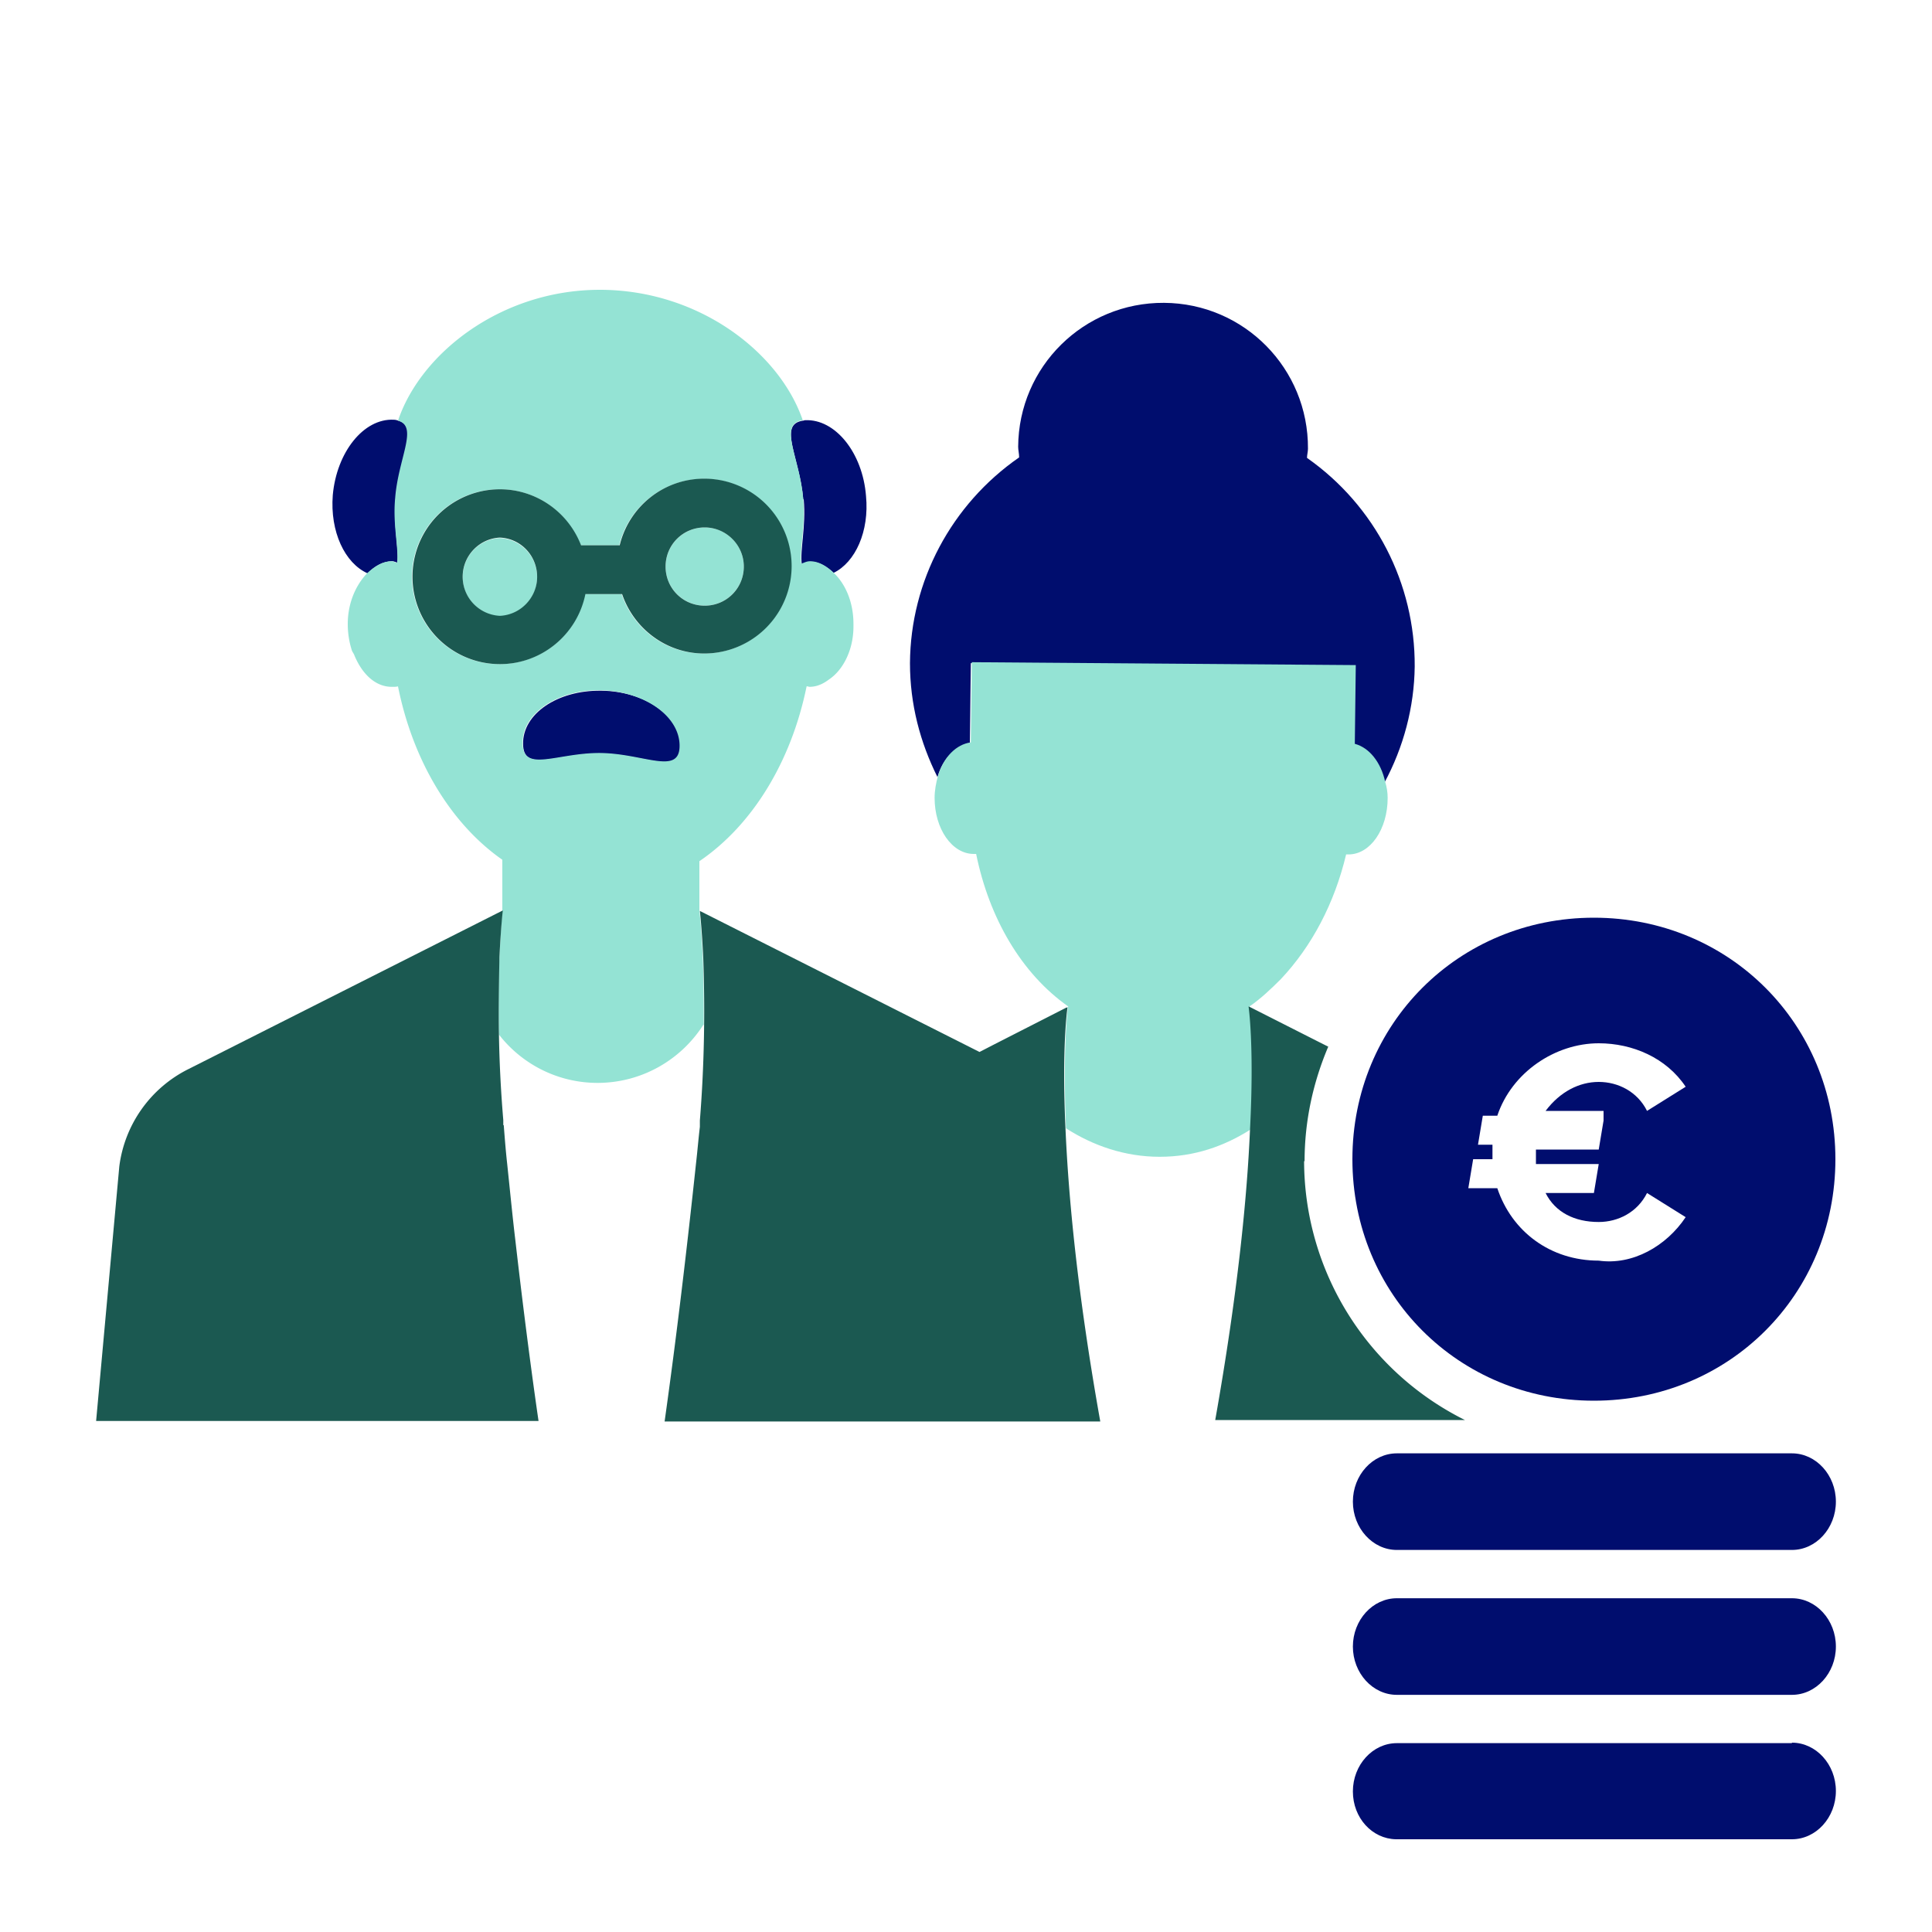
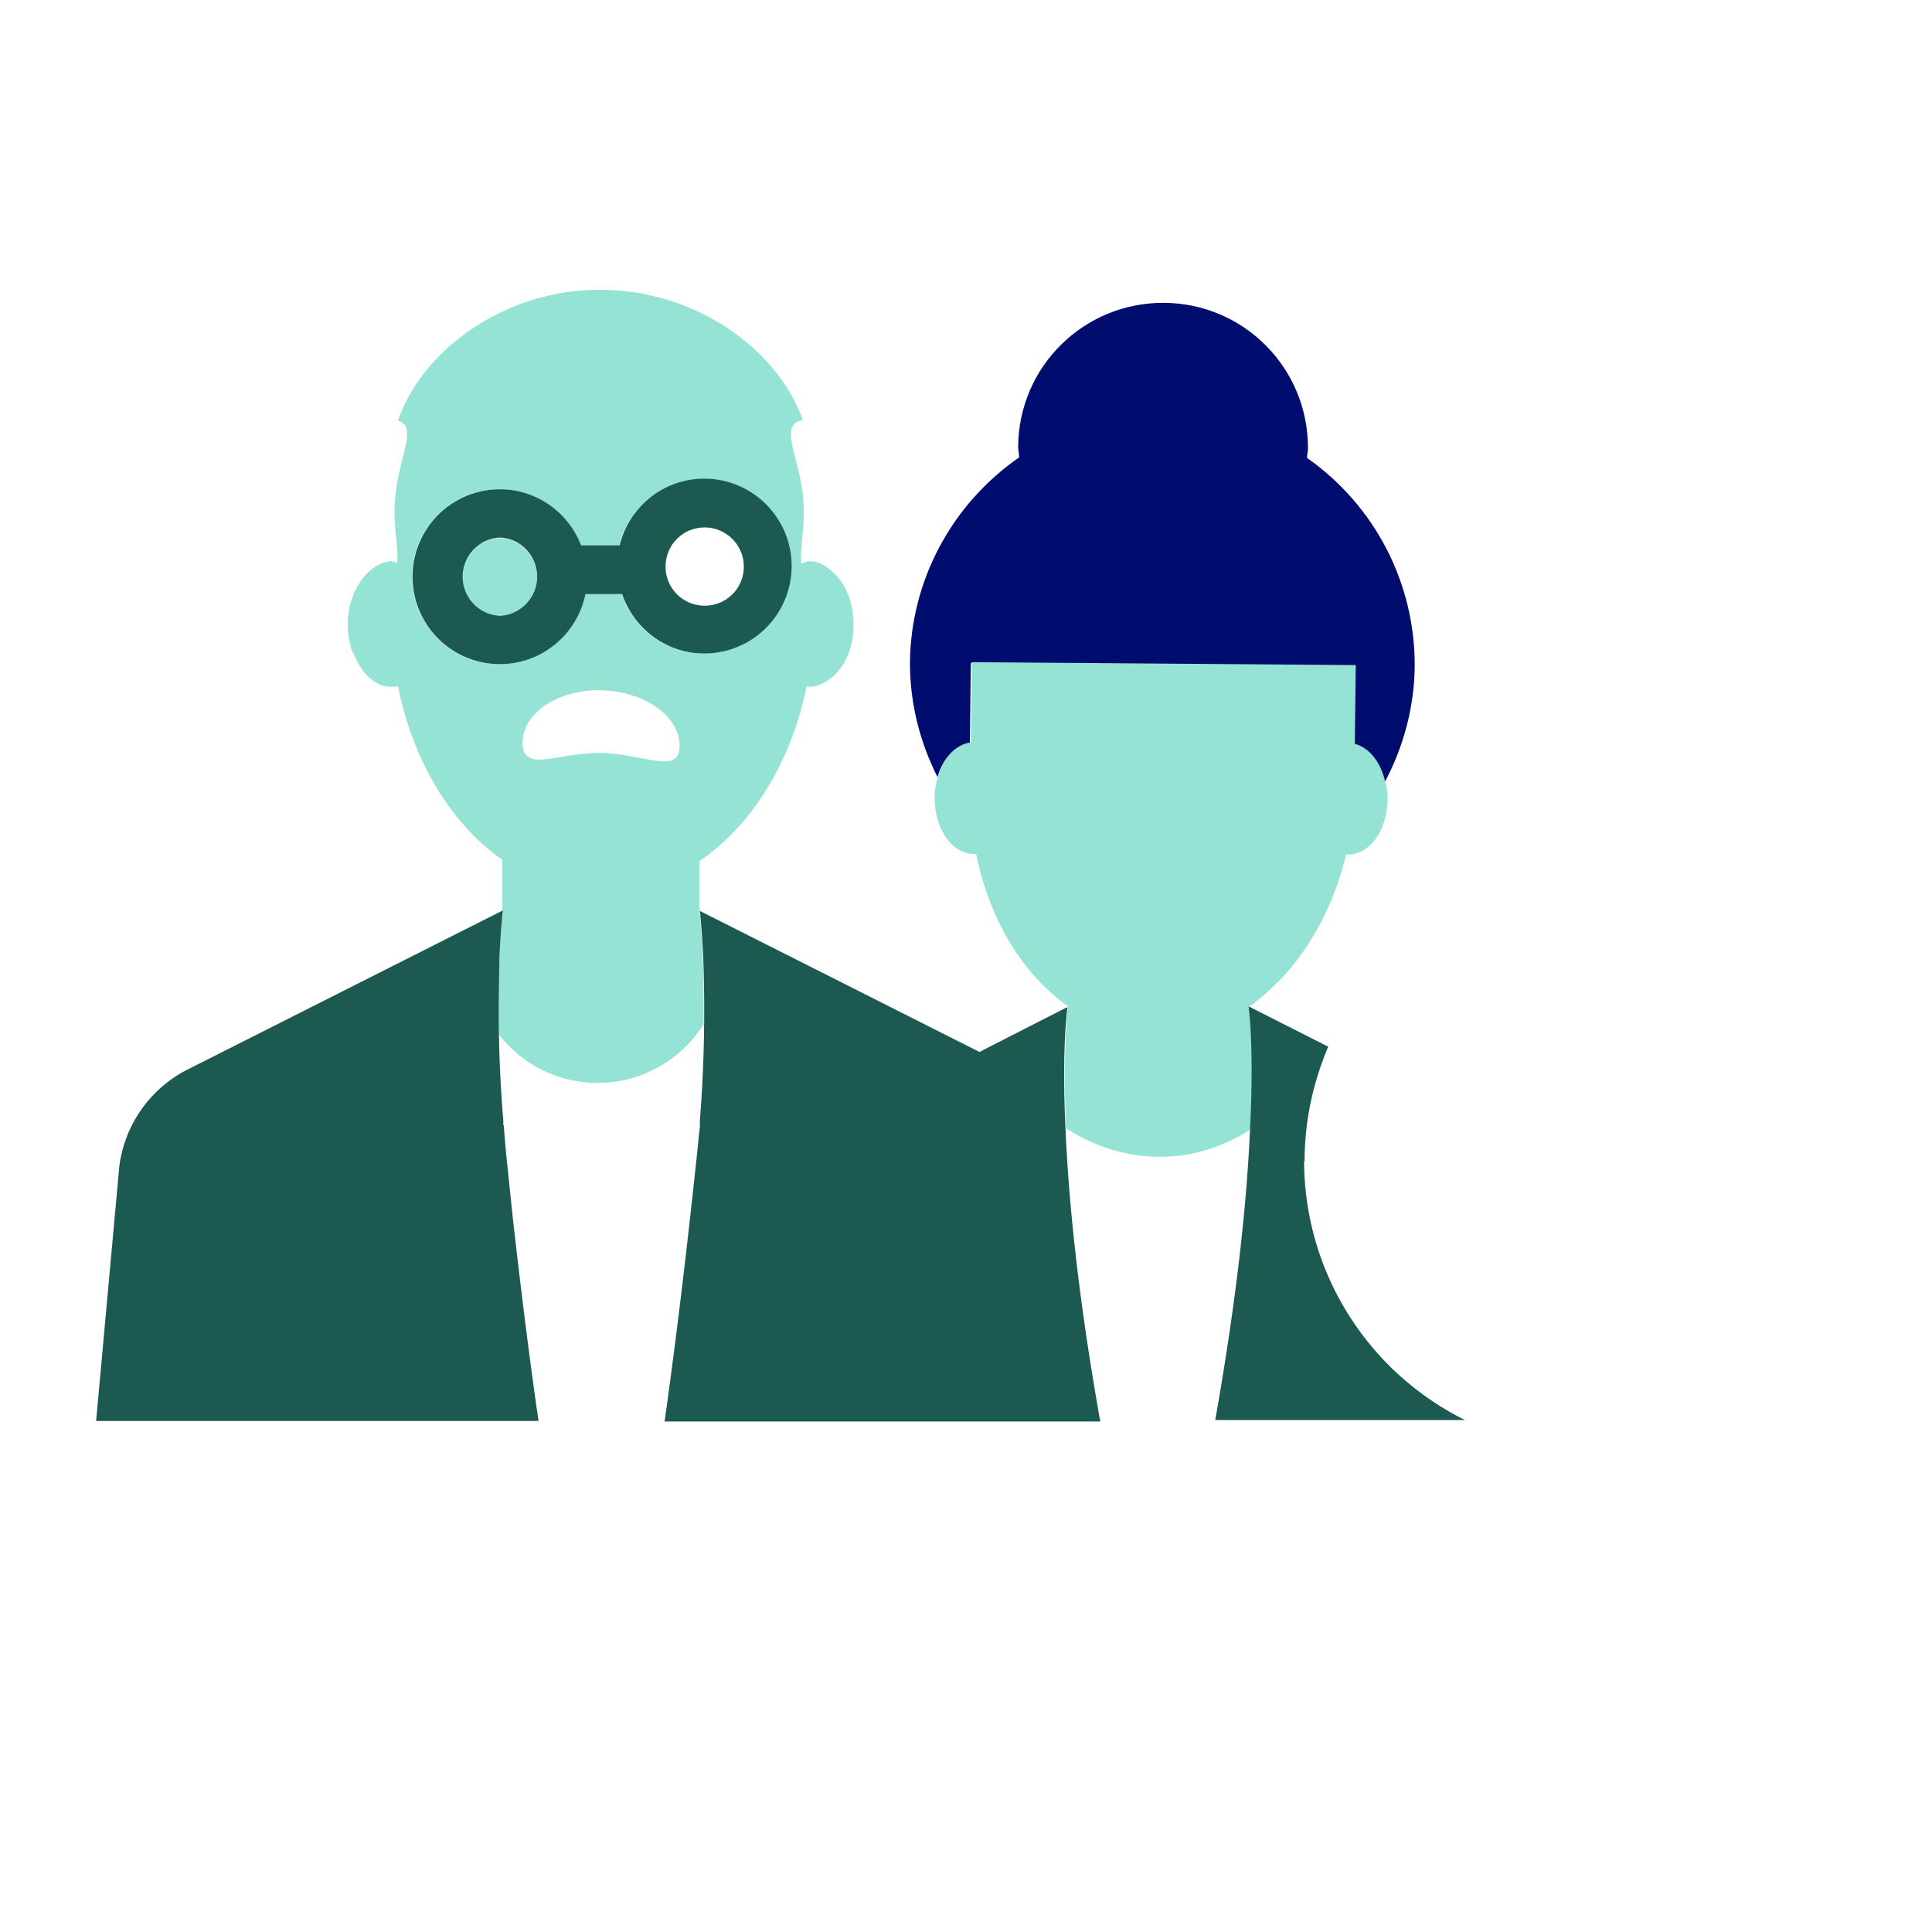
<svg xmlns="http://www.w3.org/2000/svg" data-name="Calque 1" viewBox="0 0 40 40" focusable="false" aria-hidden="true">
  <path d="M0 0h40v40H0z" fill="none" />
-   <path d="M37.1 36.09h-8.18c-.5 0-.91.45-.91 1s.4.98.89.99h8.2c.5 0 .91-.45.91-1s-.41-1-.91-1Zm0-3h-8.18c-.5 0-.91.45-.91 1s.41 1 .91 1h8.18c.5 0 .91-.45.91-1s-.41-1-.91-1m0-3h-8.18c-.5 0-.91.45-.91 1s.41 1 .91 1h8.18c.5 0 .91-.45.91-1s-.41-1-.91-1" fill="#000d6e" />
-   <circle cx="14.59" cy="11.73" r=".81" fill="#94e3d4" />
  <path d="M10.35 11.14c-.45.02-.79.4-.77.85.02.41.35.75.77.77.45-.02.79-.4.77-.85a.81.81 0 0 0-.77-.77" fill="#94e3d4" />
-   <path d="M8.23 11.65c.03-.29-.09-.77-.04-1.32.07-.83.5-1.5.06-1.62-.03-.01-.06-.02-.1-.02-.62-.03-1.18.67-1.26 1.56-.06.76.25 1.41.72 1.62.15-.15.32-.25.51-.25.04 0 .07.02.11.03m4.21 2.65c-.9-.01-1.62.48-1.61 1.1 0 .62.72.19 1.62.2.9.02 1.64.47 1.64-.15s-.74-1.14-1.64-1.15Zm4.2-3.96c.05.56-.08 1.05-.04 1.34.06-.02.12-.05.18-.05.18 0 .34.1.48.23.45-.22.74-.86.67-1.59-.07-.9-.64-1.6-1.26-1.57-.02 0-.03.01-.05.01-.52.08-.06.76.01 1.63Z" fill="#000d6e" />
  <path d="M10.33 21.42c.49.63 1.24 1 2.04 1 .92 0 1.73-.48 2.19-1.2h.01c0-.47 0-.93-.02-1.4-.03-.62-.07-.97-.07-.97v-1.02c1.09-.74 1.9-2.05 2.22-3.62h.02s.03.01.04.01c.15 0 .28-.06.4-.15.3-.2.51-.62.51-1.1v-.05c0-.46-.17-.84-.42-1.07-.14-.13-.3-.23-.48-.23-.07 0-.12.03-.18.05-.04-.29.09-.78.04-1.34-.07-.86-.53-1.55-.01-1.63-.48-1.4-2.14-2.69-4.18-2.7h-.02c-2.04 0-3.71 1.31-4.18 2.71.43.12 0 .78-.06 1.62-.05.54.08 1.03.04 1.32-.04 0-.07-.03-.11-.03-.19 0-.36.11-.51.25-.23.24-.4.61-.4 1.05 0 .19.03.37.08.53.01.04.03.06.05.1.16.4.44.67.78.67h.03c.03 0 .07 0 .1-.01.31 1.55 1.1 2.85 2.16 3.59v1.06s-.03.35-.06.97c-.02.41-.02.96-.01 1.6Zm2.11-5.83c-.9-.01-1.61.42-1.62-.2s.72-1.11 1.61-1.1c.9.02 1.64.53 1.64 1.15s-.74.16-1.64.15Zm-2.1-1.84a1.81 1.81 0 1 1 0-3.62c.77 0 1.42.48 1.68 1.16h.8a1.806 1.806 0 0 1 3.56.43c0 1-.81 1.81-1.81 1.81-.8 0-1.46-.52-1.7-1.23h-.76a1.81 1.81 0 0 1-1.77 1.45" fill="#94e3d4" />
  <path d="M12.12 12.3h.76c.24.71.91 1.23 1.7 1.23a1.81 1.81 0 1 0 0-3.62c-.85 0-1.56.59-1.75 1.38h-.8c-.27-.7-.94-1.16-1.68-1.16a1.81 1.81 0 1 0 0 3.62c.86 0 1.6-.61 1.77-1.45m2.47-1.38c.44 0 .81.36.81.81s-.36.81-.81.81-.81-.36-.81-.81.36-.81.81-.81m-4.24 1.83a.81.81 0 0 1-.77-.85c.02-.41.35-.75.77-.77.45.02.79.4.77.85-.02.41-.35.75-.77.77m.07 10.54v-.1q-.075-.885-.09-1.77c-.01-.53 0-1.06.01-1.6.03-.62.07-.97.07-.97l-.1.05-6.42 3.24a2.62 2.62 0 0 0-1.42 2.01l-.48 5.27h9.16s-.22-1.47-.48-3.74c-.06-.5-.11-1.02-.17-1.59-.03-.27-.05-.53-.07-.79Z" fill="#1b5951" />
-   <path d="m20.08 15.39.02-1.66 7.95.06-.02 1.63c.3.08.54.38.63.79.4-.74.62-1.57.63-2.41.01-1.72-.82-3.33-2.23-4.32 0-.06.02-.13.02-.19.01-1.66-1.32-3.01-2.98-3.02s-3.01 1.32-3.02 2.98c0 .07.02.14.02.22-1.4.97-2.25 2.56-2.26 4.26 0 .85.21 1.64.57 2.36.11-.39.37-.65.68-.69Z" fill="#000d6e" />
+   <path d="m20.08 15.39.02-1.66 7.95.06-.02 1.63c.3.08.54.38.63.79.4-.74.62-1.57.63-2.41.01-1.72-.82-3.33-2.23-4.32 0-.06.02-.13.02-.19.01-1.66-1.32-3.01-2.98-3.02s-3.01 1.32-3.02 2.98c0 .07.02.14.02.22-1.4.97-2.25 2.56-2.26 4.26 0 .85.21 1.64.57 2.36.11-.39.37-.65.68-.69" fill="#000d6e" />
  <path d="M22.07 23.36c.56.36 1.22.59 1.94.59s1.34-.22 1.89-.57c.08-1.75-.03-2.55-.03-2.55h.01c.23-.16.44-.36.64-.56.64-.68 1.11-1.57 1.35-2.58h.05c.45 0 .81-.52.81-1.17 0-.12-.02-.23-.05-.33-.09-.41-.33-.71-.63-.79l.02-1.63-7.95-.06-.02 1.66c-.3.04-.56.3-.68.69-.04.15-.07.3-.07.46 0 .64.36 1.16.81 1.16h.05c.27 1.33.94 2.48 1.91 3.16l-.03.02h.02s-.11.78-.04 2.49Z" fill="#94e3d4" />
  <path d="M22.1 20.86h-.02l-1.49.76-.31.16-5.79-2.92s.04.35.07.97c.04 1.12.02 2.25-.07 3.37v.13c-.03.25-.05.5-.08.76-.19 1.78-.4 3.56-.65 5.34h9.02c-.48-2.69-.66-4.68-.72-6.06-.08-1.71.04-2.5.04-2.5Zm4.91 3.18c0-.84.18-1.64.49-2.37l-.14-.07-1.5-.76h-.01s.12.8.03 2.55c-.06 1.38-.25 3.36-.72 6.01h5.17A6 6 0 0 1 27 24.04Z" fill="#1b5951" />
-   <path d="M33 19c-2.8 0-5 2.2-5 5s2.2 5 5 5 5-2.2 5-5-2.2-5-5-5m.2 4.2-.1.6h-1.3v.3h1.3l-.1.6h-1c.2.4.6.6 1.1.6.4 0 .8-.2 1-.6l.8.5c-.4.6-1.1 1-1.8.9-1 0-1.8-.6-2.1-1.5h-.6l.1-.6h.4v-.3h-.3l.1-.6h.3c.3-.9 1.2-1.5 2.1-1.5.7 0 1.4.3 1.8.9l-.8.5c-.2-.4-.6-.6-1-.6s-.8.2-1.1.6h1.2z" fill="#000d6e" />
</svg>